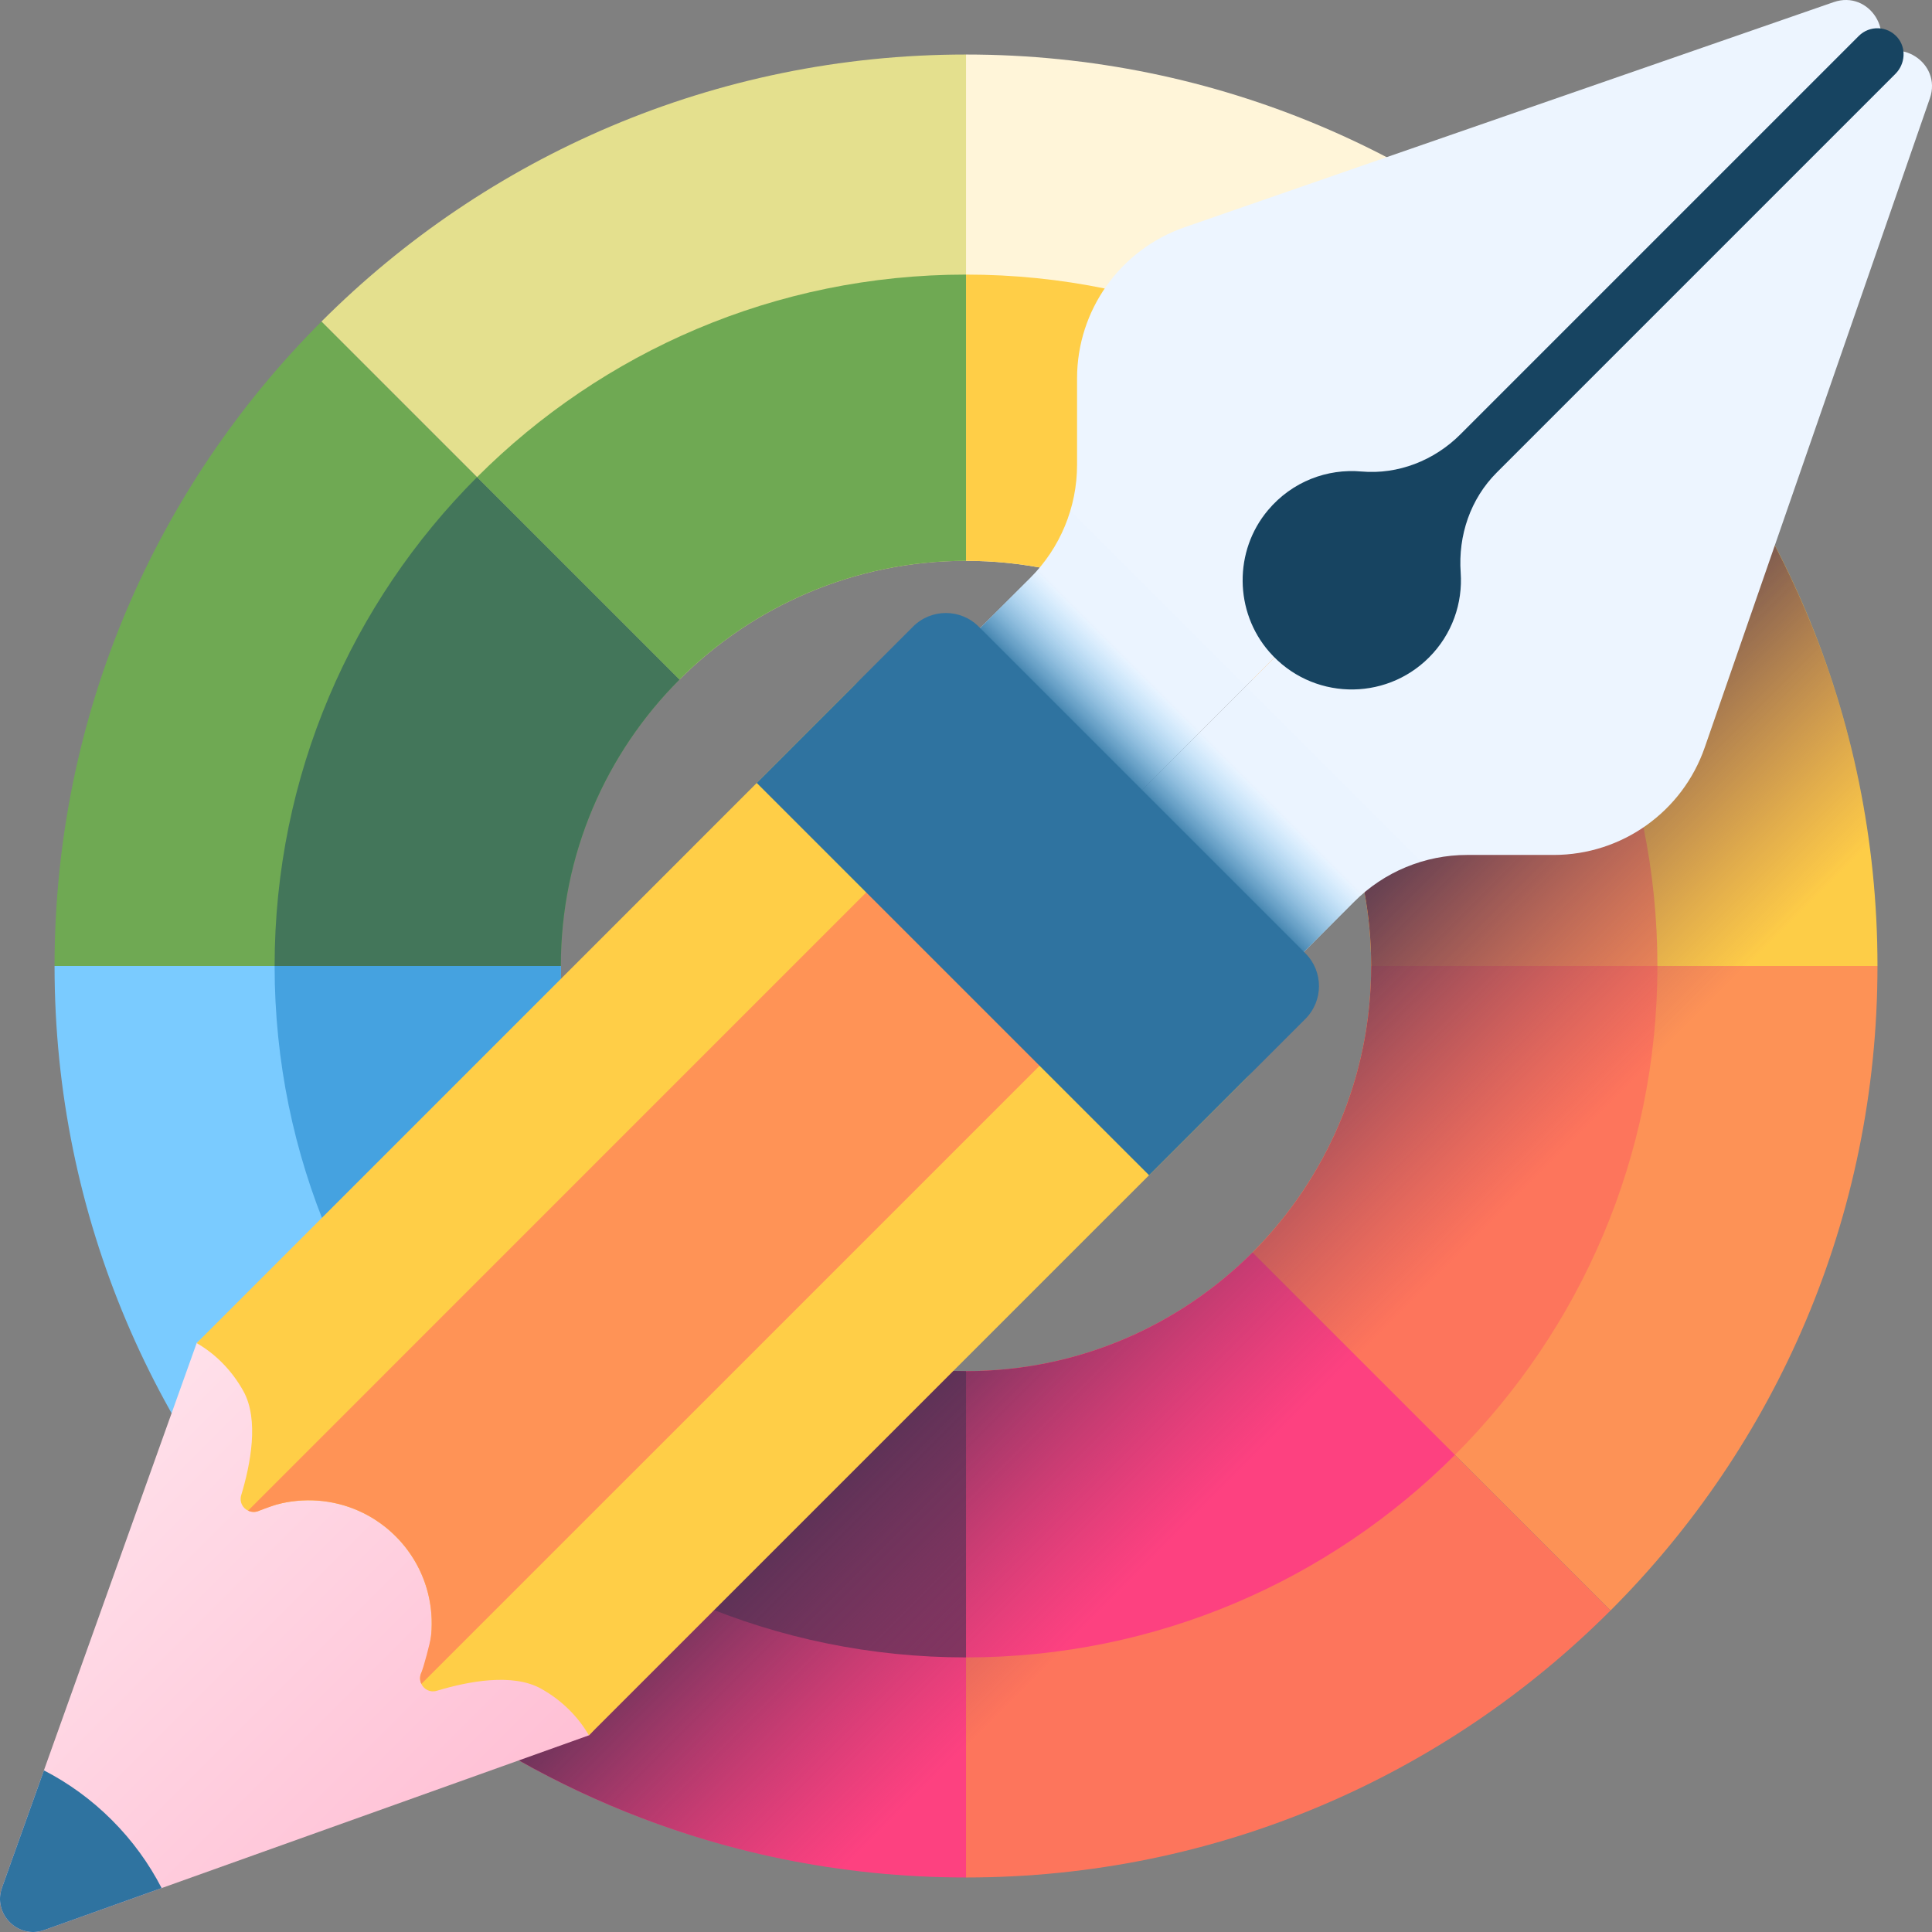
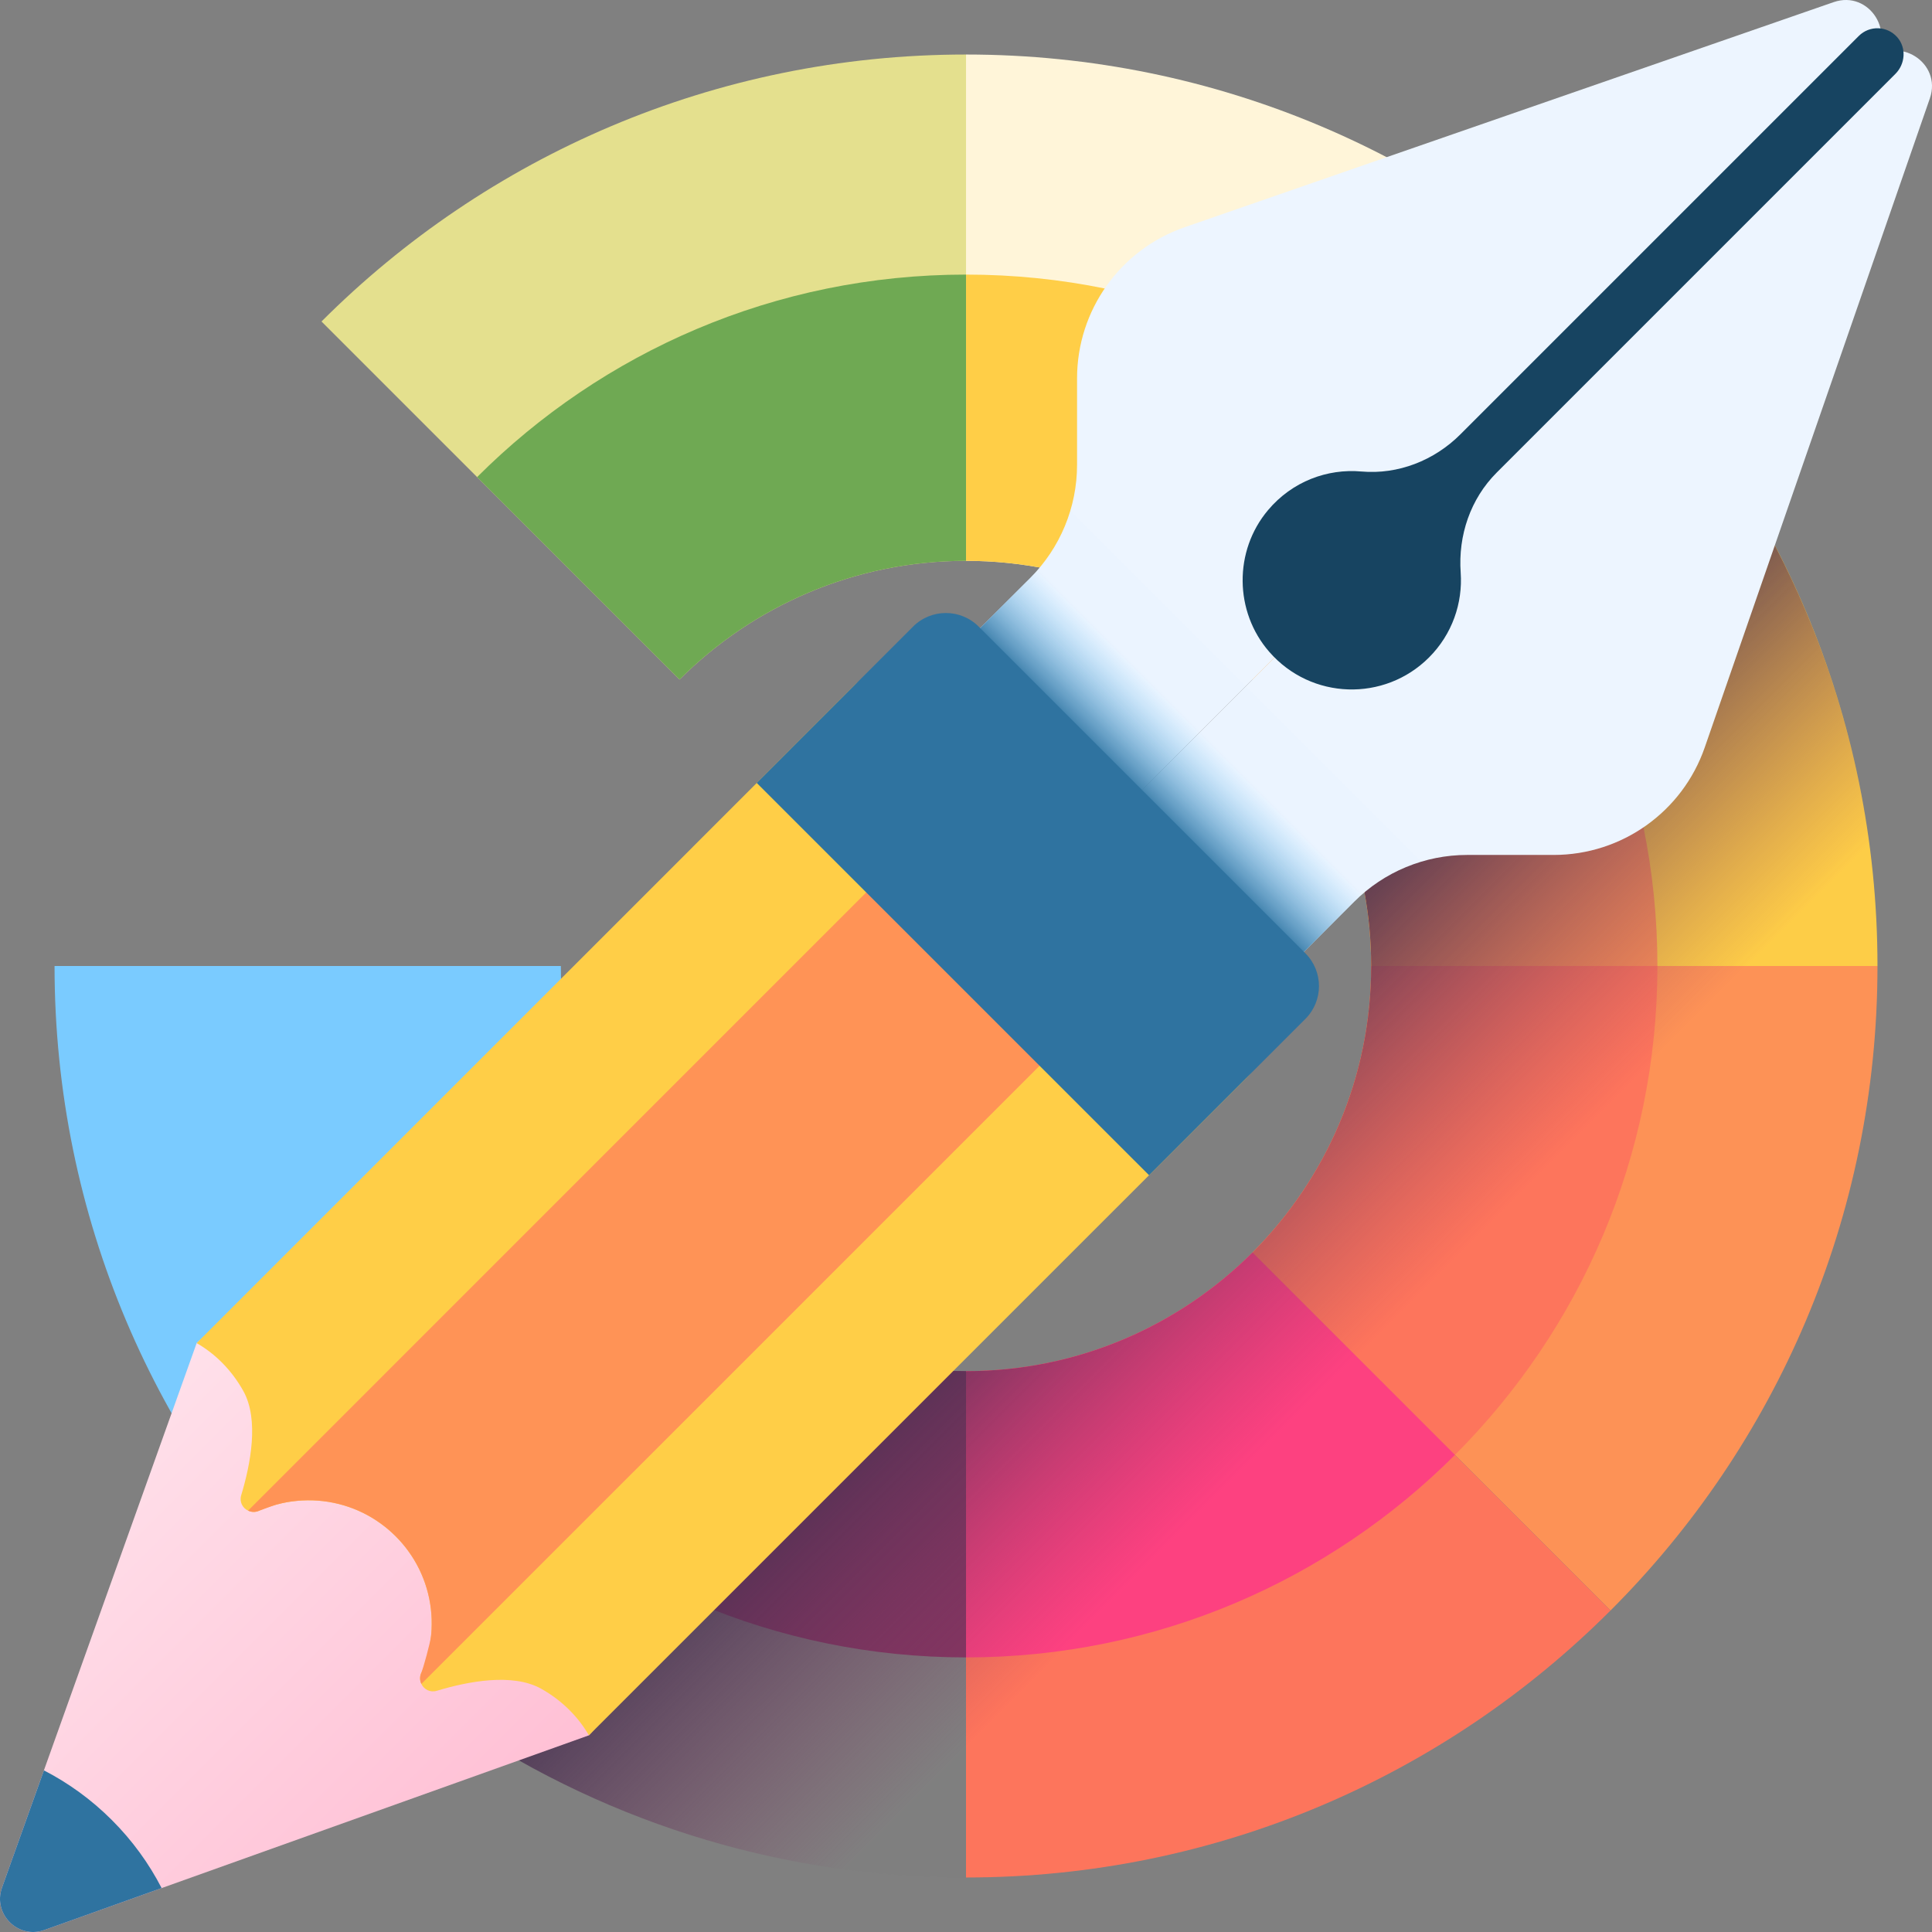
<svg xmlns="http://www.w3.org/2000/svg" width="64" height="64" viewBox="0 0 64 64" fill="none">
  <rect x="0" y="0" width="64" height="64" fill="#808080" stroke="none" />
  <path fill-rule="evenodd" clip-rule="evenodd" d="M53.35 10.65L41.49 22.51C39.061 20.081 35.706 18.578 32 18.578V1.806C40.337 1.806 47.887 5.185 53.35 10.65Z" fill="url(#paint0_linear_11_1929)" />
-   <path fill-rule="evenodd" clip-rule="evenodd" d="M22.511 22.51C20.082 24.939 18.579 28.294 18.579 32H1.807C1.807 23.663 5.185 16.113 10.65 10.65L22.511 22.51Z" fill="url(#paint1_linear_11_1929)" />
  <path fill-rule="evenodd" clip-rule="evenodd" d="M32.001 1.806V18.578C28.295 18.578 24.94 20.081 22.511 22.51L10.65 10.65C16.114 5.185 23.663 1.806 32.001 1.806L32.001 1.806Z" fill="url(#paint2_linear_11_1929)" />
  <path fill-rule="evenodd" clip-rule="evenodd" d="M62.194 32H45.422C45.422 28.294 43.919 24.939 41.49 22.51L53.351 10.65C58.816 16.113 62.194 23.663 62.194 32Z" fill="url(#paint3_linear_11_1929)" />
  <path fill-rule="evenodd" clip-rule="evenodd" d="M62.194 32C62.194 40.337 58.816 47.887 53.351 53.35L41.49 41.49C43.919 39.061 45.422 35.706 45.422 32H62.194Z" fill="url(#paint4_linear_11_1929)" />
  <path fill-rule="evenodd" clip-rule="evenodd" d="M22.511 41.49L10.65 53.35C5.185 47.887 1.807 40.337 1.807 32H18.579C18.579 35.706 20.082 39.061 22.511 41.49Z" fill="url(#paint5_linear_11_1929)" />
  <path fill-rule="evenodd" clip-rule="evenodd" d="M53.35 53.35C47.887 58.815 40.337 62.194 32 62.194V45.421C35.706 45.421 39.061 43.919 41.49 41.49L53.35 53.35Z" fill="url(#paint6_linear_11_1929)" />
-   <path fill-rule="evenodd" clip-rule="evenodd" d="M32.001 45.421V62.194C23.663 62.194 16.114 58.815 10.65 53.35L22.511 41.49C24.94 43.919 28.295 45.421 32.001 45.421Z" fill="url(#paint7_linear_11_1929)" />
  <path fill-rule="evenodd" clip-rule="evenodd" d="M48.197 15.804L41.491 22.51C39.062 20.081 35.706 18.578 32.001 18.578V9.096C38.327 9.096 44.051 11.659 48.197 15.804V15.804Z" fill="url(#paint8_linear_11_1929)" />
-   <path fill-rule="evenodd" clip-rule="evenodd" d="M22.511 22.51C20.082 24.939 18.579 28.294 18.579 32H9.097C9.097 25.674 11.66 19.95 15.805 15.804L22.511 22.51Z" fill="url(#paint9_linear_11_1929)" />
  <path fill-rule="evenodd" clip-rule="evenodd" d="M32.001 9.096V18.578C28.295 18.578 24.94 20.081 22.511 22.51L15.805 15.804C19.951 11.659 25.675 9.096 32.001 9.096V9.096Z" fill="url(#paint10_linear_11_1929)" />
  <path fill-rule="evenodd" clip-rule="evenodd" d="M54.904 32H45.422C45.422 28.294 43.919 24.939 41.49 22.51L48.197 15.804C52.341 19.95 54.904 25.674 54.904 32H54.904Z" fill="url(#paint11_linear_11_1929)" />
-   <path fill-rule="evenodd" clip-rule="evenodd" d="M54.904 32C54.904 38.326 52.341 44.05 48.197 48.196L41.49 41.49C43.919 39.061 45.422 35.706 45.422 32L54.904 32Z" fill="url(#paint12_linear_11_1929)" />
-   <path fill-rule="evenodd" clip-rule="evenodd" d="M22.511 41.49L15.805 48.196C11.66 44.05 9.097 38.326 9.097 32H18.579C18.579 35.706 20.082 39.061 22.511 41.49Z" fill="url(#paint13_linear_11_1929)" />
+   <path fill-rule="evenodd" clip-rule="evenodd" d="M54.904 32C54.904 38.326 52.341 44.05 48.197 48.196L41.49 41.49C43.919 39.061 45.422 35.706 45.422 32Z" fill="url(#paint12_linear_11_1929)" />
  <path fill-rule="evenodd" clip-rule="evenodd" d="M48.197 48.196C44.051 52.341 38.327 54.904 32.001 54.904V45.421C35.706 45.421 39.062 43.919 41.491 41.49L48.197 48.196Z" fill="url(#paint14_linear_11_1929)" />
  <path fill-rule="evenodd" clip-rule="evenodd" d="M32.001 45.421V54.904C25.675 54.904 19.951 52.341 15.805 48.196L22.511 41.49C24.94 43.919 28.295 45.421 32.001 45.421V45.421Z" fill="url(#paint15_linear_11_1929)" />
  <path fill-rule="evenodd" clip-rule="evenodd" d="M56.837 14.829L44.517 27.149C45.101 28.654 45.422 30.289 45.422 32C45.422 35.705 43.919 39.061 41.49 41.49C39.061 43.919 35.706 45.421 32 45.421C30.29 45.421 28.654 45.1 27.149 44.517L14.829 56.837C19.704 60.214 25.621 62.194 32 62.194C40.338 62.194 47.887 58.815 53.351 53.35C58.816 47.887 62.194 40.337 62.194 32C62.194 25.621 60.214 19.704 56.837 14.829L56.837 14.829Z" fill="url(#paint16_linear_11_1929)" />
  <path fill-rule="evenodd" clip-rule="evenodd" d="M6.515 44.491L0.066 62.53C-0.246 63.403 0.597 64.246 1.47 63.934L19.509 57.485C23.107 53.886 10.114 40.892 6.515 44.491L6.515 44.491Z" fill="url(#paint17_linear_11_1929)" />
  <path fill-rule="evenodd" clip-rule="evenodd" d="M41.284 35.711L19.508 57.485C19.152 56.869 18.612 56.323 17.919 55.937C16.973 55.413 15.493 55.7 14.469 56.01C14.246 56.077 14.042 55.96 13.959 55.783C13.906 55.676 13.897 55.545 13.954 55.417C13.956 55.417 13.956 55.415 13.956 55.415C14.013 55.285 14.063 55.152 14.106 55.019C14.125 54.955 14.144 54.891 14.163 54.827C14.165 54.822 14.165 54.82 14.165 54.815C14.22 54.609 14.258 54.402 14.279 54.191C14.286 54.123 14.291 54.051 14.296 53.983C14.301 53.868 14.303 53.754 14.299 53.639C14.273 52.837 14.011 52.041 13.513 51.365C13.392 51.199 13.257 51.042 13.107 50.893C12.958 50.743 12.802 50.608 12.635 50.487C11.862 49.918 10.933 49.657 10.017 49.705C9.949 49.709 9.877 49.714 9.809 49.721C9.598 49.742 9.389 49.78 9.185 49.835C9.18 49.835 9.178 49.835 9.173 49.837C9.109 49.856 9.045 49.875 8.981 49.894C8.912 49.916 8.846 49.939 8.779 49.965C8.715 49.989 8.651 50.015 8.587 50.044C8.585 50.044 8.585 50.044 8.582 50.046C8.454 50.103 8.324 50.093 8.217 50.041C8.039 49.958 7.923 49.754 7.99 49.531C8.3 48.507 8.587 47.029 8.063 46.083C7.677 45.389 7.134 44.848 6.515 44.492L28.289 22.716C29.27 21.736 30.859 21.736 31.839 22.716L33.691 24.568L39.432 30.309L41.284 32.161C42.264 33.141 42.264 34.729 41.284 35.711V35.711Z" fill="url(#paint18_linear_11_1929)" />
  <path fill-rule="evenodd" clip-rule="evenodd" d="M39.433 30.309L13.959 55.782C13.907 55.676 13.898 55.545 13.954 55.417C13.957 55.417 13.957 55.415 13.957 55.415C14.014 55.284 14.26 54.4 14.279 54.191C14.289 54.12 14.293 54.051 14.296 53.982C14.343 53.067 14.082 52.137 13.513 51.364C13.392 51.198 13.257 51.042 13.108 50.892C12.958 50.743 12.802 50.608 12.636 50.487C11.863 49.918 10.933 49.657 10.018 49.704C9.949 49.707 9.88 49.711 9.809 49.721C9.6 49.74 9.392 49.778 9.185 49.835C9.181 49.835 9.178 49.835 9.174 49.837C9.11 49.853 8.652 50.015 8.588 50.043C8.585 50.043 8.585 50.043 8.583 50.046C8.455 50.103 8.324 50.093 8.218 50.041L33.691 24.567L39.433 30.309Z" fill="url(#paint19_linear_11_1929)" />
  <path fill-rule="evenodd" clip-rule="evenodd" d="M3.707 60.293C3.025 59.61 2.262 59.062 1.455 58.646L0.066 62.53C-0.246 63.403 0.597 64.246 1.47 63.934L5.354 62.545C4.938 61.738 4.39 60.975 3.707 60.293Z" fill="url(#paint20_linear_11_1929)" />
  <path fill-rule="evenodd" clip-rule="evenodd" d="M61.969 2.031L35.674 28.326L31.828 24.48C30.99 23.641 30.99 22.282 31.828 21.443L34.129 19.143C35.121 18.15 35.679 16.803 35.679 15.399V12.532C35.679 10.277 37.108 8.269 39.239 7.529L60.741 0.071C61.931 -0.342 62.86 1.14 61.969 2.031V2.031Z" fill="url(#paint21_linear_11_1929)" />
  <path fill-rule="evenodd" clip-rule="evenodd" d="M61.969 2.031L35.675 28.326L39.521 32.172C40.36 33.011 41.719 33.011 42.557 32.172L44.858 29.872C45.851 28.879 47.198 28.321 48.602 28.321H51.469C53.724 28.321 55.732 26.892 56.471 24.762L63.929 3.259C64.342 2.069 62.86 1.14 61.969 2.031V2.031Z" fill="url(#paint22_linear_11_1929)" />
  <path fill-rule="evenodd" clip-rule="evenodd" d="M49.581 15.654L62.788 2.447C63.117 2.118 63.156 1.583 62.849 1.233C62.513 0.851 61.929 0.837 61.575 1.191L48.377 14.389C47.513 15.253 46.315 15.726 45.098 15.619C43.972 15.519 42.808 15.945 42.006 16.898C40.868 18.248 40.886 20.261 42.045 21.592C43.437 23.19 45.864 23.253 47.337 21.78C48.108 21.009 48.458 19.976 48.387 18.967C48.3 17.738 48.709 16.526 49.581 15.654Z" fill="url(#paint23_linear_11_1929)" />
  <path fill-rule="evenodd" clip-rule="evenodd" d="M35.456 16.918C35.207 17.75 34.754 18.517 34.129 19.143L31.828 21.443C30.99 22.282 30.99 23.641 31.828 24.479L35.674 28.326L39.521 32.172C40.359 33.011 41.719 33.011 42.557 32.172L44.858 29.872C45.483 29.246 46.25 28.793 47.083 28.544L35.456 16.918Z" fill="url(#paint24_linear_11_1929)" />
  <path fill-rule="evenodd" clip-rule="evenodd" d="M38.064 38.931L25.068 25.936L30.247 20.756C30.847 20.157 31.82 20.157 32.419 20.756L43.243 31.58C43.843 32.18 43.843 33.152 43.243 33.752L38.064 38.931Z" fill="url(#paint25_linear_11_1929)" />
  <defs>
    <linearGradient id="paint0_linear_11_1929" x1="3222.18" y1="1759.16" x2="6514.01" y2="5153.75" gradientUnits="userSpaceOnUse">
      <stop stop-color="#FFF5D9" />
      <stop offset="1" stop-color="#FFCE47" />
    </linearGradient>
    <linearGradient id="paint1_linear_11_1929" x1="197.615" y1="4301.23" x2="1717.06" y2="5774.68" gradientUnits="userSpaceOnUse">
      <stop stop-color="#6FA953" />
      <stop offset="1" stop-color="#43765A" />
    </linearGradient>
    <linearGradient id="paint2_linear_11_1929" x1="2452.94" y1="1816.68" x2="4389.3" y2="3813.5" gradientUnits="userSpaceOnUse">
      <stop stop-color="#E4E08E" />
      <stop offset="1" stop-color="#6FA953" />
    </linearGradient>
    <linearGradient id="paint3_linear_11_1929" x1="5339.59" y1="3942.41" x2="8580.49" y2="7085.22" gradientUnits="userSpaceOnUse">
      <stop stop-color="#FFCE47" />
      <stop offset="1" stop-color="#FF9356" />
    </linearGradient>
    <linearGradient id="paint4_linear_11_1929" x1="6698.84" y1="6208.35" x2="8577.65" y2="8030.31" gradientUnits="userSpaceOnUse">
      <stop stop-color="#FF9356" />
      <stop offset="1" stop-color="#FF755C" />
    </linearGradient>
    <linearGradient id="paint5_linear_11_1929" x1="-400.4" y1="6603.22" x2="1810.38" y2="8747.08" gradientUnits="userSpaceOnUse">
      <stop stop-color="#7ACBFF" />
      <stop offset="1" stop-color="#45A2E0" />
    </linearGradient>
    <linearGradient id="paint6_linear_11_1929" x1="4544.95" y1="8707.98" x2="6343.48" y2="10562.6" gradientUnits="userSpaceOnUse">
      <stop stop-color="#FF755C" />
      <stop offset="1" stop-color="#FF4181" />
    </linearGradient>
    <linearGradient id="paint7_linear_11_1929" x1="40.541" y1="9051.16" x2="4389.53" y2="13535.9" gradientUnits="userSpaceOnUse">
      <stop stop-color="#FF4181" />
      <stop offset="1" stop-color="#843561" />
    </linearGradient>
    <linearGradient id="paint8_linear_11_1929" x1="6510.84" y1="1613.21" x2="5220.56" y2="55.337" gradientUnits="userSpaceOnUse">
      <stop stop-color="#FFF5D9" />
      <stop offset="1" stop-color="#FFCE47" />
    </linearGradient>
    <linearGradient id="paint9_linear_11_1929" x1="2937.53" y1="3064.36" x2="1006.68" y2="1465.17" gradientUnits="userSpaceOnUse">
      <stop stop-color="#6FA953" />
      <stop offset="1" stop-color="#43765A" />
    </linearGradient>
    <linearGradient id="paint10_linear_11_1929" x1="4817.9" y1="1313.65" x2="3394.71" y2="-404.701" gradientUnits="userSpaceOnUse">
      <stop stop-color="#E4E08E" />
      <stop offset="1" stop-color="#6FA953" />
    </linearGradient>
    <linearGradient id="paint11_linear_11_1929" x1="6659.55" y1="3203.64" x2="4845.53" y2="1701.22" gradientUnits="userSpaceOnUse">
      <stop stop-color="#FFCE47" />
      <stop offset="1" stop-color="#FF9356" />
    </linearGradient>
    <linearGradient id="paint12_linear_11_1929" x1="6300.35" y1="4877.37" x2="5088.43" y2="3873.62" gradientUnits="userSpaceOnUse">
      <stop stop-color="#FF9356" />
      <stop offset="1" stop-color="#FF755C" />
    </linearGradient>
    <linearGradient id="paint13_linear_11_1929" x1="3468.19" y1="4887.51" x2="1230.64" y2="3034.3" gradientUnits="userSpaceOnUse">
      <stop stop-color="#7ACBFF" />
      <stop offset="1" stop-color="#45A2E0" />
    </linearGradient>
    <linearGradient id="paint14_linear_11_1929" x1="6389.99" y1="5156.71" x2="5039.23" y2="3525.81" gradientUnits="userSpaceOnUse">
      <stop stop-color="#FF755C" />
      <stop offset="1" stop-color="#FF4181" />
    </linearGradient>
    <linearGradient id="paint15_linear_11_1929" x1="5196.19" y1="5102.81" x2="3547.71" y2="3112.45" gradientUnits="userSpaceOnUse">
      <stop stop-color="#FF4181" />
      <stop offset="1" stop-color="#843561" />
    </linearGradient>
    <linearGradient id="paint16_linear_11_1929" x1="49.525" y1="40.403" x2="40.403" y2="31.28" gradientUnits="userSpaceOnUse">
      <stop stop-color="#843561" stop-opacity="0.01" />
      <stop offset="1" stop-color="#3A2F4D" />
    </linearGradient>
    <linearGradient id="paint17_linear_11_1929" x1="-4.959" y1="55.962" x2="8.033" y2="68.954" gradientUnits="userSpaceOnUse">
      <stop stop-color="#FFE0EA" />
      <stop offset="1" stop-color="#FFC0D5" />
    </linearGradient>
    <linearGradient id="paint18_linear_11_1929" x1="1849.71" y1="16285.9" x2="11894.7" y2="16285.9" gradientUnits="userSpaceOnUse">
      <stop stop-color="#FFCE47" />
      <stop offset="1" stop-color="#FF9356" />
    </linearGradient>
    <linearGradient id="paint19_linear_11_1929" x1="8907.05" y1="9727.56" x2="5644.18" y2="6464.69" gradientUnits="userSpaceOnUse">
      <stop stop-color="#FFCE47" />
      <stop offset="1" stop-color="#FF9356" />
    </linearGradient>
    <linearGradient id="paint20_linear_11_1929" x1="1149.99" y1="8187.69" x2="1350.03" y2="8187.69" gradientUnits="userSpaceOnUse">
      <stop stop-color="#2F73A0" />
      <stop offset="1" stop-color="#174461" />
    </linearGradient>
    <linearGradient id="paint21_linear_11_1929" x1="1397.22" y1="16498.1" x2="2181.22" y2="16707.7" gradientUnits="userSpaceOnUse">
      <stop stop-color="#EDF5FF" />
      <stop offset="1" stop-color="#C7E9FF" />
    </linearGradient>
    <linearGradient id="paint22_linear_11_1929" x1="2777.24" y1="18487.8" x2="3824.44" y2="18757.5" gradientUnits="userSpaceOnUse">
      <stop stop-color="#EDF5FF" />
      <stop offset="1" stop-color="#C7E9FF" />
    </linearGradient>
    <linearGradient id="paint23_linear_11_1929" x1="2471.74" y1="11234.3" x2="1487.85" y2="11234.3" gradientUnits="userSpaceOnUse">
      <stop stop-color="#2F73A0" />
      <stop offset="1" stop-color="#174461" />
    </linearGradient>
    <linearGradient id="paint24_linear_11_1929" x1="38.71" y1="23.11" x2="36.532" y2="25.288" gradientUnits="userSpaceOnUse">
      <stop stop-color="#7ACBFF" stop-opacity="0.01" />
      <stop offset="1" stop-color="#2F73A0" />
    </linearGradient>
    <linearGradient id="paint25_linear_11_1929" x1="1033.57" y1="13530.9" x2="1249.29" y2="14458.4" gradientUnits="userSpaceOnUse">
      <stop stop-color="#2F73A0" />
      <stop offset="1" stop-color="#174461" />
    </linearGradient>
  </defs>
</svg>